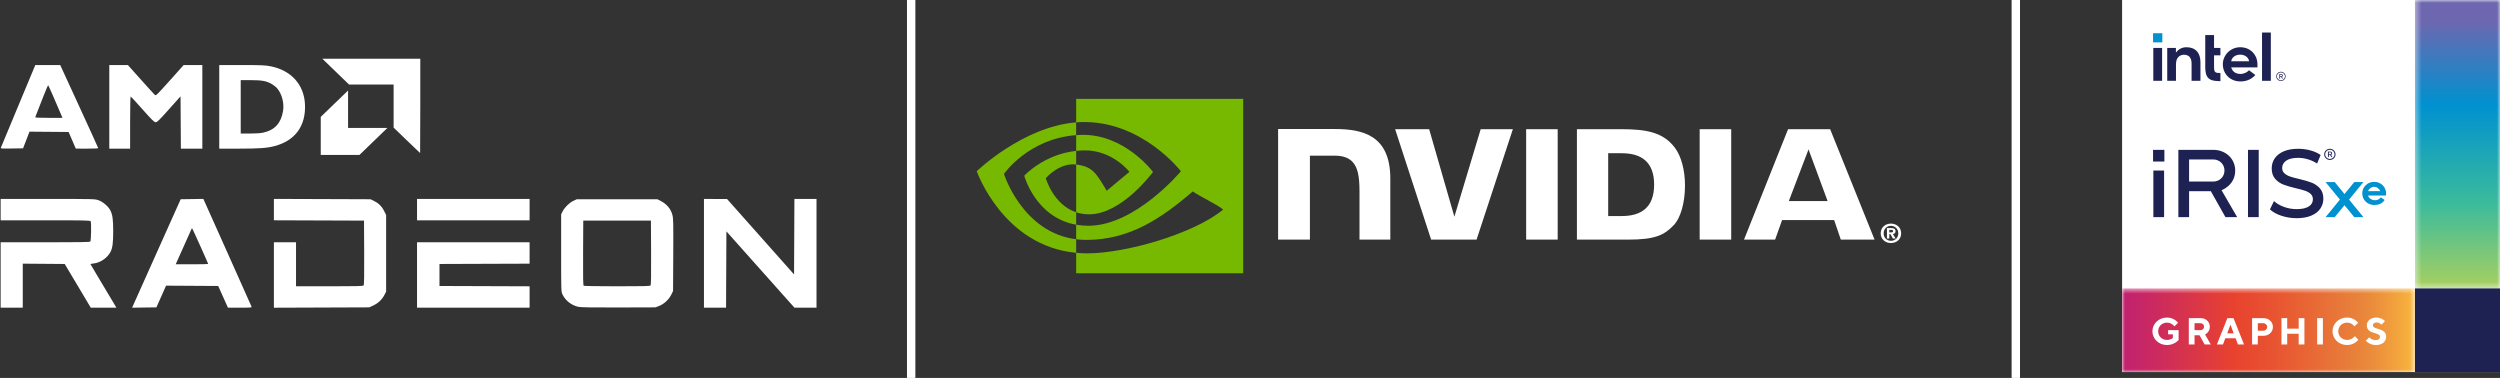
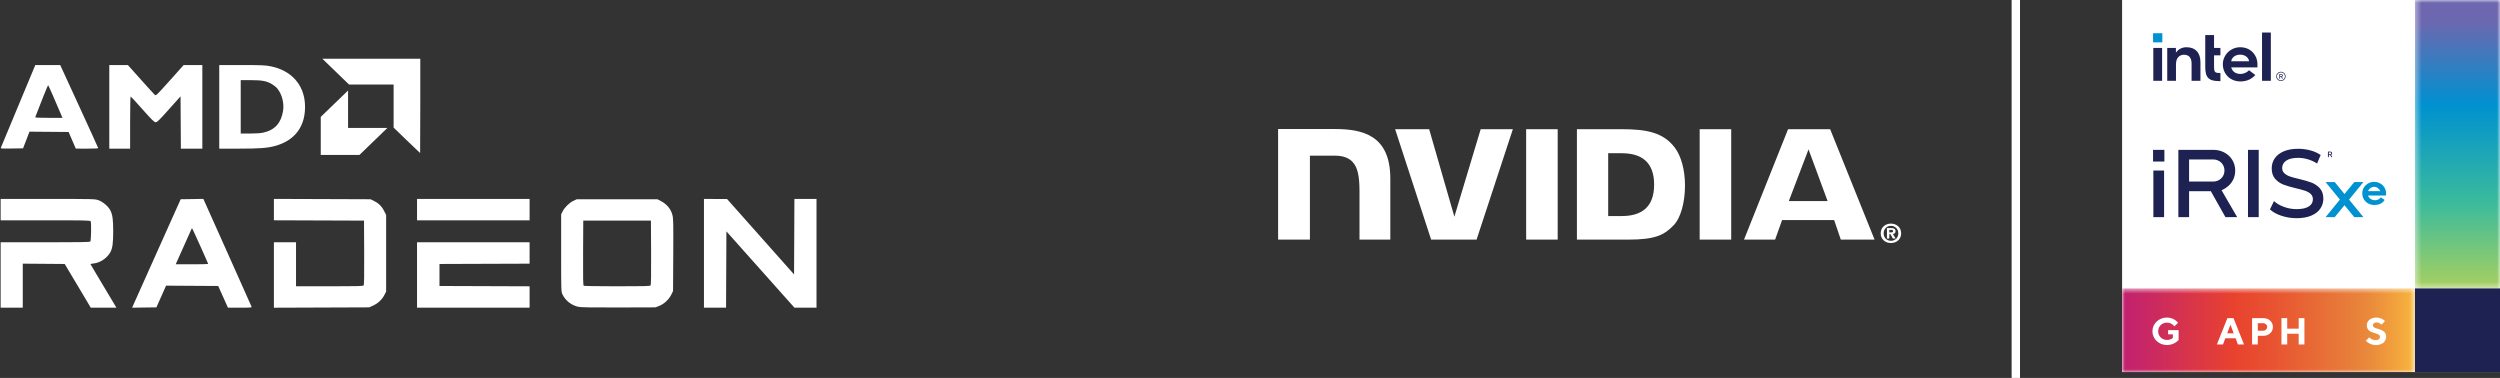
<svg xmlns="http://www.w3.org/2000/svg" width="430" height="65" viewBox="0 0 430 65" fill="none">
  <rect x="0" y="0" width="430" height="65" fill="#333333" stroke="none" />
  <line x1="346.721" x2="346.721" y2="65" stroke="white" stroke-width="1.442" />
-   <line x1="156.721" x2="156.721" y2="65" stroke="white" stroke-width="1.442" />
  <path d="M0.111 47.297V41.675H7.754C13.55 41.675 15.43 41.644 15.532 41.546C15.673 41.409 15.731 38.396 15.598 38.063C15.537 37.909 14.748 37.892 7.821 37.892H0.111V36.054V34.216H8.22C16.126 34.216 16.345 34.222 16.943 34.438C17.702 34.712 18.613 35.486 18.963 36.155C19.355 36.902 19.471 37.728 19.471 39.784C19.471 41.779 19.354 42.671 19.005 43.331C18.455 44.373 17.271 45.185 16.108 45.318C15.803 45.353 15.554 45.396 15.554 45.414C15.554 45.432 16 46.191 16.546 47.102C17.091 48.012 18.097 49.693 18.78 50.838L20.023 52.919L17.816 52.917L15.61 52.916L13.371 49.16L11.132 45.405L7.524 45.377L3.916 45.348V49.133V52.919H2.014H0.111V47.297ZM22.998 52.3C23.15 51.956 25.03 47.759 27.176 42.973L31.078 34.27L33.028 34.241L34.977 34.211L39.082 43.376C41.34 48.416 43.219 52.626 43.259 52.73C43.325 52.905 43.185 52.919 41.269 52.919H39.208L38.369 51.054L37.531 49.189L33.047 49.161L28.563 49.133L27.733 50.999L26.901 52.865L24.811 52.894L22.72 52.923L22.998 52.3ZM35.809 45.4C35.809 45.31 33.145 39.39 33.074 39.321C33.039 39.288 32.995 39.281 32.976 39.306C32.945 39.346 31.724 42.07 30.605 44.596L30.222 45.459H33.016C34.552 45.459 35.809 45.433 35.809 45.4ZM47.111 47.301V41.675H49.014H50.916V45.459V49.243H56.666C61.384 49.243 62.438 49.217 62.541 49.096C62.633 48.989 62.66 47.419 62.639 43.447L62.61 37.946L54.861 37.918L47.111 37.89V36.05V34.211L55.42 34.24L63.729 34.27L64.241 34.514C65.073 34.91 65.646 35.459 66.046 36.245L66.415 36.968V43.565V50.162L66.087 50.788C65.687 51.55 64.988 52.193 64.141 52.577L63.505 52.865L55.308 52.896L47.111 52.927V47.301ZM71.73 47.297V41.675H81.41H91.09V43.513V45.35L83.341 45.377L75.591 45.405V47.297V49.189L83.341 49.217L91.09 49.245V51.082V52.919H81.41H71.73V47.297ZM99.48 52.774C98.311 52.526 97.258 51.709 96.757 50.662C96.52 50.168 96.517 50.076 96.517 43.513V36.865L96.793 36.324C97.147 35.631 97.931 34.874 98.644 34.536L99.203 34.27H106.141H113.079L113.583 34.528C114.669 35.085 115.355 35.888 115.648 36.949C115.813 37.546 115.83 38.316 115.8 43.838L115.765 50.054L115.462 50.678C115.065 51.496 114.213 52.292 113.388 52.613L112.743 52.865L106.421 52.885C101.807 52.9 99.931 52.87 99.48 52.774ZM111.892 49.096C111.983 48.989 112.01 47.419 111.989 43.447L111.96 37.946H106.141H100.322L100.293 43.506C100.27 47.883 100.294 49.085 100.405 49.153C100.482 49.201 103.07 49.24 106.155 49.241C110.757 49.243 111.788 49.217 111.892 49.096ZM121.08 43.567V34.216L123.067 34.224L125.053 34.231L130.816 40.716L136.579 47.201L136.608 40.708L136.637 34.216H138.538H140.44V43.567V52.919H138.542H136.643L130.792 46.356L124.941 39.794L124.912 46.356L124.883 52.919H122.982H121.08V43.567ZM71.73 36.054V34.216H81.41H91.09V36.054V37.892H81.41H71.73V36.054ZM55.169 23.377V20.106L57.519 17.838L59.868 15.569V18.785V22H63.253H66.637L64.233 24.324L61.829 26.648H58.499H55.169V23.377ZM69.967 24.134L67.702 21.944V18.242V14.54H63.868H60.034L57.742 12.324L55.45 10.108H63.87H72.29V18.216C72.29 22.675 72.277 26.324 72.261 26.324C72.245 26.324 71.213 25.339 69.967 24.134ZM0.16 25.381C0.202 25.275 1.549 22.039 3.154 18.189L6.072 11.189H8.215H10.358L13.627 18.297C15.426 22.207 16.897 25.442 16.897 25.486C16.897 25.531 16.028 25.567 14.967 25.566L13.036 25.564L12.419 24.133L11.802 22.703L8.437 22.674L5.072 22.645L4.52 24.079L3.968 25.513L2.027 25.543C0.207 25.571 0.09 25.561 0.16 25.381ZM10.597 19.919C9.399 17.078 8.327 14.649 8.273 14.649C8.221 14.649 6.909 17.917 6.069 20.135C6.03 20.24 6.538 20.27 8.382 20.27H10.745L10.597 19.919ZM18.799 18.378V11.189H20.398H21.996L24.211 13.666C25.43 15.029 26.518 16.224 26.631 16.322C26.824 16.492 26.955 16.367 29.212 13.845L31.588 11.189H33.195H34.802V18.378V25.567H32.957H31.111L31.082 21.069L31.053 16.57L29.062 18.798C27.364 20.699 27.026 21.026 26.768 21.02C26.515 21.014 26.138 20.644 24.51 18.804C23.435 17.588 22.516 16.594 22.468 16.594C22.42 16.594 22.38 18.613 22.38 21.081V25.567H20.59H18.799V18.378ZM37.711 18.378V11.189L41.6 11.19C45.014 11.192 45.618 11.218 46.552 11.403C50.09 12.104 52.298 14.553 52.456 17.951C52.629 21.651 50.769 24.2 47.223 25.127C45.895 25.474 44.605 25.566 41.041 25.567L37.711 25.567V18.378ZM45.311 22.806C47.268 22.36 48.351 21.164 48.686 19.078C48.901 17.741 48.502 16.199 47.684 15.207C47.504 14.989 47.088 14.655 46.759 14.464C45.829 13.925 45.071 13.784 43.115 13.784H41.404V18.378V22.973L42.999 22.971C44.025 22.97 44.849 22.911 45.311 22.806Z" fill="white" />
  <g clip-path="url(#clip0_732_1027)">
    <path d="M324.959 39.968V39.535H325.24C325.399 39.535 325.61 39.547 325.61 39.731C325.61 39.932 325.487 39.968 325.311 39.968H324.959ZM324.959 40.273H325.152L325.575 41.03H326.05L325.575 40.242C325.821 40.224 326.032 40.106 326.032 39.773C326.032 39.361 325.751 39.228 325.258 39.228H324.554V41.03H324.959V40.273ZM327 40.132C327 39.074 326.173 38.459 325.24 38.459C324.308 38.459 323.48 39.074 323.48 40.132C323.48 41.19 324.308 41.806 325.24 41.806C326.173 41.806 327 41.19 327 40.132ZM326.507 40.132C326.507 40.903 325.927 41.42 325.24 41.42V41.415C324.554 41.42 323.991 40.903 323.991 40.132C323.991 39.361 324.554 38.845 325.24 38.845C325.927 38.845 326.507 39.361 326.507 40.132Z" fill="white" />
    <path d="M262.497 22.22L262.499 41.215H267.922V22.22H262.497ZM219.834 22.193V41.215H225.305V26.771L229.545 26.773C230.949 26.773 231.948 27.12 232.626 27.833C233.483 28.737 233.833 30.196 233.833 32.862V41.215H239.134V30.706C239.134 23.205 234.301 22.193 229.573 22.193H219.834ZM271.229 22.221V41.215H280.024C284.711 41.215 286.24 40.443 287.896 38.715C289.064 37.502 289.819 34.838 289.819 31.926C289.819 29.257 289.181 26.874 288.065 25.391C286.055 22.738 283.16 22.221 278.84 22.221H271.229ZM276.609 26.355H278.94C282.323 26.355 284.51 27.86 284.51 31.757C284.51 35.658 282.323 37.16 278.94 37.16H276.609V26.355ZM254.678 22.221L250.152 37.273L245.814 22.221H239.961L246.154 41.215H253.971L260.213 22.221H254.678ZM292.343 41.215H297.767V22.221H292.343V41.215ZM307.546 22.226L299.973 41.208H305.321L306.52 37.853H315.474L316.618 41.208H322.425L314.787 22.226H307.546ZM311.067 25.691L314.347 34.582H307.678L311.067 25.691Z" fill="white" />
-     <path d="M185.101 25.952V23.242C185.367 23.223 185.635 23.209 185.909 23.2C193.402 22.968 198.317 29.569 198.317 29.569C198.317 29.569 193.008 36.863 187.316 36.863C186.496 36.863 185.762 36.732 185.101 36.513V28.296C188.018 28.644 188.604 29.919 190.358 32.81L194.258 29.557C194.258 29.557 191.411 25.863 186.612 25.863C186.09 25.863 185.59 25.899 185.101 25.952ZM185.101 17V21.048C185.37 21.026 185.639 21.01 185.909 21.001C196.329 20.653 203.117 29.452 203.117 29.452C203.117 29.452 195.32 38.831 187.196 38.831C186.452 38.831 185.755 38.763 185.101 38.648V41.151C185.66 41.221 186.241 41.263 186.846 41.263C194.405 41.263 199.872 37.444 205.166 32.925C206.043 33.62 209.636 35.31 210.375 36.052C205.341 40.22 193.612 43.579 186.962 43.579C186.322 43.579 185.705 43.541 185.101 43.483V47H213.831V17H185.101ZM185.101 36.513V38.648C178.109 37.416 176.168 30.227 176.168 30.227C176.168 30.227 179.526 26.548 185.101 25.952V28.296C185.096 28.296 185.094 28.295 185.09 28.295C182.165 27.947 179.878 30.651 179.878 30.651C179.878 30.651 181.159 35.203 185.101 36.513ZM172.683 29.916C172.683 29.916 176.826 23.867 185.101 23.242V21.048C175.936 21.775 168 29.452 168 29.452C168 29.452 172.495 42.307 185.101 43.483V41.151C175.85 40 172.683 29.916 172.683 29.916Z" fill="#77B900" />
  </g>
  <g clip-path="url(#clip1_732_1027)">
    <path d="M430 0H365V64H430V0Z" fill="white" />
    <mask id="mask0_732_1027" style="mask-type:luminance" maskUnits="userSpaceOnUse" x="415" y="0" width="15" height="50">
      <path d="M430 0H415.375V49.6H430V0Z" fill="white" />
    </mask>
    <g mask="url(#mask0_732_1027)">
      <path d="M430 0H415.375V49.6H430V0Z" fill="url(#paint0_linear_732_1027)" />
    </g>
    <mask id="mask1_732_1027" style="mask-type:luminance" maskUnits="userSpaceOnUse" x="365" y="49" width="51" height="15">
      <path d="M415.375 49.6H365V64H415.375V49.6Z" fill="white" />
    </mask>
    <g mask="url(#mask1_732_1027)">
      <path d="M415.375 49.6H365V64H415.375V49.6Z" fill="url(#paint1_linear_732_1027)" />
    </g>
    <path d="M430 49.6H415.375V64H430V49.6Z" fill="#1D2252" />
    <mask id="mask2_732_1027" style="mask-type:luminance" maskUnits="userSpaceOnUse" x="365" y="0" width="65" height="64">
      <path d="M430 0H365V64H430V0Z" fill="white" />
    </mask>
    <g mask="url(#mask2_732_1027)">
      <path d="M374.721 56.788V58.471C374.721 58.471 374.031 59.345 372.716 59.345C371.301 59.345 370.217 58.277 370.217 56.981C370.217 55.687 371.301 54.619 372.716 54.619C373.998 54.619 374.622 55.525 374.622 55.525L373.998 56.139C373.998 56.139 373.57 55.492 372.716 55.492C371.861 55.492 371.204 56.139 371.204 56.981C371.204 57.823 371.861 58.471 372.716 58.471C373.405 58.471 373.735 58.115 373.735 58.115V57.5H372.913V56.788H374.721Z" fill="white" />
    </g>
    <mask id="mask3_732_1027" style="mask-type:luminance" maskUnits="userSpaceOnUse" x="365" y="0" width="65" height="64">
      <path d="M430 0H365V64H430V0Z" fill="white" />
    </mask>
    <g mask="url(#mask3_732_1027)">
-       <path d="M376.473 54.716H378.511C379.433 54.716 380.09 55.377 380.09 56.206C380.09 57.176 379.268 57.532 379.268 57.532L380.253 59.247H379.201L378.314 57.661H377.46V59.247H376.473V54.716ZM378.478 55.59H377.46V56.788H378.478C378.84 56.788 379.103 56.529 379.103 56.206C379.103 55.849 378.84 55.59 378.478 55.59Z" fill="white" />
-     </g>
+       </g>
    <mask id="mask4_732_1027" style="mask-type:luminance" maskUnits="userSpaceOnUse" x="365" y="0" width="65" height="64">
      <path d="M430 0H365V64H430V0Z" fill="white" />
    </mask>
    <g mask="url(#mask4_732_1027)">
      <path d="M382.75 58.18L382.357 59.247H381.305L383.113 54.716H384.163L385.973 59.247H384.921L384.527 58.18H382.75ZM383.639 55.849L383.08 57.337H384.197L383.639 55.849Z" fill="white" />
    </g>
    <mask id="mask5_732_1027" style="mask-type:luminance" maskUnits="userSpaceOnUse" x="365" y="0" width="65" height="64">
      <path d="M430 0H365V64H430V0Z" fill="white" />
    </mask>
    <g mask="url(#mask5_732_1027)">
      <path d="M389.298 54.716C390.25 54.716 390.942 55.382 390.942 56.237C390.942 57.097 390.25 57.759 389.298 57.759H388.344V59.247H387.357V54.716H389.298ZM388.344 55.59V56.885H389.265C389.659 56.885 389.955 56.594 389.955 56.237C389.955 55.881 389.659 55.59 389.265 55.59H388.344Z" fill="white" />
    </g>
    <mask id="mask6_732_1027" style="mask-type:luminance" maskUnits="userSpaceOnUse" x="365" y="0" width="65" height="64">
      <path d="M430 0H365V64H430V0Z" fill="white" />
    </mask>
    <g mask="url(#mask6_732_1027)">
      <path d="M396.36 59.247H395.374V57.402H393.401V59.247H392.414V54.716H393.401V56.529H395.374V54.716H396.36V59.247Z" fill="white" />
    </g>
    <mask id="mask7_732_1027" style="mask-type:luminance" maskUnits="userSpaceOnUse" x="365" y="0" width="65" height="64">
-       <path d="M430 0H365V64H430V0Z" fill="white" />
+       <path d="M430 0H365H430V0Z" fill="white" />
    </mask>
    <g mask="url(#mask7_732_1027)">
      <path d="M399.537 54.715H398.551V59.246H399.537V54.715Z" fill="white" />
    </g>
    <mask id="mask8_732_1027" style="mask-type:luminance" maskUnits="userSpaceOnUse" x="365" y="0" width="65" height="64">
-       <path d="M430 0H365V64H430V0Z" fill="white" />
-     </mask>
+       </mask>
    <g mask="url(#mask8_732_1027)">
      <path d="M405.599 55.525L404.974 56.14C404.974 56.14 404.547 55.492 403.692 55.492C402.838 55.492 402.179 56.14 402.179 56.981C402.179 57.823 402.838 58.47 403.692 58.47C404.579 58.47 405.04 57.823 405.04 57.823L405.631 58.438C405.631 58.438 404.974 59.346 403.692 59.346C402.278 59.346 401.193 58.276 401.193 56.981C401.193 55.687 402.278 54.618 403.692 54.618C404.974 54.618 405.599 55.525 405.599 55.525Z" fill="white" />
    </g>
    <mask id="mask9_732_1027" style="mask-type:luminance" maskUnits="userSpaceOnUse" x="365" y="0" width="65" height="64">
      <path d="M430 0H365V64H430V0Z" fill="white" />
    </mask>
    <g mask="url(#mask9_732_1027)">
      <path d="M407.089 55.946C407.089 55.233 407.712 54.619 408.701 54.619C409.719 54.619 410.212 55.233 410.212 55.233L409.62 55.849C409.62 55.849 409.292 55.46 408.764 55.46C408.371 55.46 408.141 55.687 408.141 55.946C408.141 56.788 410.41 56.303 410.41 57.921C410.41 58.73 409.784 59.345 408.667 59.345C407.516 59.345 406.924 58.6 406.924 58.6L407.516 58.018C407.516 58.018 407.912 58.502 408.601 58.502C409.094 58.502 409.358 58.243 409.358 57.921C409.358 57.078 407.089 57.564 407.089 55.946Z" fill="white" />
    </g>
    <mask id="mask10_732_1027" style="mask-type:luminance" maskUnits="userSpaceOnUse" x="365" y="0" width="65" height="64">
      <path d="M430 0H365V64H430V0Z" fill="white" />
    </mask>
    <g mask="url(#mask10_732_1027)">
      <path d="M399.998 37.347H401.571L403.252 35.294L404.933 37.347H406.505L404.039 34.333L406.505 31.319H404.933L403.252 33.372L401.571 31.319H399.998L402.466 34.333L399.998 37.347Z" fill="#0091D0" />
    </g>
    <mask id="mask11_732_1027" style="mask-type:luminance" maskUnits="userSpaceOnUse" x="365" y="0" width="65" height="64">
      <path d="M430 0H365V64H430V0Z" fill="white" />
    </mask>
    <g mask="url(#mask11_732_1027)">
      <path d="M410.375 33.632C410.398 33.51 410.409 33.389 410.409 33.269C410.409 32.153 409.507 31.278 408.358 31.278C407.208 31.278 406.307 32.153 406.307 33.269C406.307 34.384 407.208 35.26 408.358 35.26C409.135 35.26 409.737 35.03 410.16 34.396L409.494 33.94C409.069 34.66 407.654 34.64 407.3 33.632H410.375ZM407.318 32.877C407.479 32.436 407.897 32.135 408.358 32.135C408.819 32.135 409.238 32.436 409.398 32.877H407.318Z" fill="#0091D0" />
    </g>
    <mask id="mask12_732_1027" style="mask-type:luminance" maskUnits="userSpaceOnUse" x="365" y="0" width="65" height="64">
      <path d="M430 0H365V64H430V0Z" fill="white" />
    </mask>
    <g mask="url(#mask12_732_1027)">
      <path d="M399.617 34.175C399.617 34.791 399.445 35.362 399.103 35.872C398.761 36.383 398.239 36.79 397.548 37.085C396.861 37.379 396.006 37.529 395.009 37.529C394.123 37.529 393.258 37.391 392.435 37.122C391.609 36.851 390.95 36.493 390.476 36.059L390.432 36.02L391.123 34.586L391.204 34.659C391.639 35.044 392.206 35.362 392.89 35.604C393.573 35.847 394.286 35.97 395.009 35.97C395.957 35.97 396.672 35.811 397.134 35.5C397.594 35.189 397.818 34.787 397.818 34.273C397.818 33.904 397.694 33.6 397.449 33.37C397.198 33.132 396.881 32.947 396.51 32.82C396.131 32.69 395.585 32.541 394.89 32.378C394.009 32.169 393.289 31.958 392.749 31.75C392.199 31.538 391.722 31.206 391.331 30.765C390.935 30.319 390.734 29.712 390.734 28.961C390.734 28.333 390.903 27.759 391.239 27.256C391.575 26.751 392.09 26.343 392.77 26.042C393.446 25.742 394.294 25.59 395.292 25.59C395.987 25.59 396.679 25.679 397.352 25.856C398.026 26.034 398.614 26.292 399.098 26.625L399.152 26.662L398.539 28.125L398.456 28.075C397.975 27.773 397.453 27.541 396.908 27.385C396.36 27.228 395.817 27.149 395.292 27.149C394.368 27.149 393.668 27.316 393.211 27.644C392.756 27.97 392.534 28.38 392.534 28.895C392.534 29.27 392.657 29.565 392.91 29.799C393.168 30.037 393.493 30.224 393.874 30.357C394.264 30.492 394.805 30.638 395.478 30.791C396.359 31 397.075 31.21 397.612 31.419C398.156 31.631 398.629 31.959 399.021 32.394C399.416 32.835 399.617 33.434 399.617 34.175ZM374.679 37.346H376.525V32.883H380.259L382.777 37.346H384.792L382.106 32.717C382.106 32.717 384.456 31.891 384.456 29.328C384.456 27.344 382.862 25.773 380.678 25.773H374.679V37.346ZM382.609 29.328C382.609 30.403 381.77 31.229 380.678 31.229H376.525V27.427H380.678C381.77 27.427 382.609 28.253 382.609 29.328ZM386.653 37.346H388.5V25.773H386.653V37.346ZM370.378 37.346H372.224V29.327H370.378V37.346ZM372.275 27.78H370.326V25.774H372.275V27.78Z" fill="#1D2252" />
    </g>
    <mask id="mask13_732_1027" style="mask-type:luminance" maskUnits="userSpaceOnUse" x="365" y="0" width="65" height="64">
      <path d="M430 0H365V64H430V0Z" fill="white" />
    </mask>
    <g mask="url(#mask13_732_1027)">
      <path d="M371.922 5.715H370.326V7.288H371.922V5.715Z" fill="#0091D0" />
    </g>
    <mask id="mask14_732_1027" style="mask-type:luminance" maskUnits="userSpaceOnUse" x="365" y="0" width="65" height="64">
      <path d="M430 0H365V64H430V0Z" fill="white" />
    </mask>
    <g mask="url(#mask14_732_1027)">
      <path d="M371.882 8.239H370.369V13.895H371.882V8.239ZM381.911 13.952V12.565C381.689 12.564 381.505 12.552 381.364 12.531C381.207 12.506 381.088 12.454 381.009 12.376C380.929 12.296 380.876 12.184 380.851 12.038C380.828 11.898 380.816 11.714 380.816 11.492V9.514H381.911V8.239H380.816V6.036H379.303V11.502C379.303 11.964 379.344 12.357 379.423 12.668C379.503 12.978 379.639 13.23 379.827 13.419C380.016 13.608 380.264 13.746 380.566 13.826C380.87 13.909 381.259 13.952 381.72 13.952H381.911ZM390.583 5.6H389.07V13.895H390.583V5.6ZM377.844 8.797C377.425 8.351 376.833 8.125 376.083 8.125C375.723 8.125 375.389 8.198 375.091 8.341C374.794 8.487 374.541 8.69 374.339 8.946L374.257 9.05L374.256 8.957V8.239H372.764V13.895H374.268V10.883L374.269 11.091C374.269 11.056 374.27 11.022 374.272 10.989C374.286 10.461 374.421 10.066 374.67 9.816C374.936 9.549 375.259 9.414 375.631 9.414C376.066 9.414 376.4 9.546 376.621 9.805C376.837 10.06 376.947 10.425 376.95 10.89V10.902V10.904V13.895H378.477V10.684C378.477 9.877 378.264 9.243 377.844 8.797ZM388.281 11.056C388.281 10.65 388.208 10.265 388.064 9.912C387.918 9.559 387.713 9.245 387.455 8.978C387.195 8.711 386.88 8.501 386.518 8.351C386.156 8.2 385.752 8.125 385.317 8.125C384.905 8.125 384.513 8.203 384.15 8.357C383.788 8.511 383.469 8.722 383.202 8.984C382.935 9.248 382.72 9.562 382.564 9.919C382.407 10.274 382.328 10.661 382.328 11.067C382.328 11.473 382.404 11.859 382.553 12.216C382.701 12.572 382.909 12.887 383.173 13.15C383.435 13.412 383.758 13.624 384.132 13.777C384.507 13.931 384.921 14.009 385.364 14.009C386.643 14.009 387.441 13.435 387.918 12.9L386.83 12.083C386.6 12.351 386.056 12.715 385.375 12.715C384.948 12.715 384.597 12.618 384.331 12.426C384.064 12.234 383.881 11.969 383.784 11.641L383.77 11.588H388.281V11.056ZM383.782 10.536C383.782 10.123 384.265 9.4 385.306 9.399C386.346 9.399 386.83 10.12 386.83 10.535L383.782 10.536Z" fill="#1D2252" />
    </g>
    <mask id="mask15_732_1027" style="mask-type:luminance" maskUnits="userSpaceOnUse" x="365" y="0" width="65" height="64">
      <path d="M430 0H365V64H430V0Z" fill="white" />
    </mask>
    <g mask="url(#mask15_732_1027)">
-       <path d="M400.737 25.76C401.18 25.76 401.54 26.115 401.54 26.551C401.54 26.986 401.18 27.34 400.737 27.34C400.295 27.34 399.935 26.986 399.935 26.551C399.935 26.115 400.295 25.76 400.737 25.76ZM400.737 25.591C400.2 25.591 399.762 26.02 399.762 26.551C399.762 27.081 400.2 27.51 400.737 27.51C401.275 27.51 401.713 27.081 401.713 26.551C401.713 26.02 401.275 25.591 400.737 25.591Z" fill="#1D2252" />
-     </g>
+       </g>
    <mask id="mask16_732_1027" style="mask-type:luminance" maskUnits="userSpaceOnUse" x="365" y="0" width="65" height="64">
      <path d="M430 0H365V64H430V0Z" fill="white" />
    </mask>
    <g mask="url(#mask16_732_1027)">
      <path d="M400.808 26.071C400.869 26.071 400.924 26.084 400.974 26.111C401.022 26.137 401.059 26.173 401.087 26.219C401.114 26.265 401.129 26.315 401.129 26.372C401.129 26.442 401.11 26.5 401.074 26.546C401.037 26.592 400.993 26.627 400.941 26.647L401.163 27.031H400.988L400.786 26.674H400.557V27.031H400.404V26.071H400.808ZM400.808 26.537C400.84 26.537 400.869 26.529 400.894 26.515C400.919 26.501 400.939 26.482 400.953 26.457C400.968 26.432 400.975 26.404 400.975 26.372C400.975 26.34 400.968 26.311 400.953 26.286C400.939 26.262 400.919 26.243 400.894 26.228C400.869 26.214 400.84 26.208 400.808 26.208H400.557V26.537H400.808Z" fill="#1D2252" />
    </g>
    <mask id="mask17_732_1027" style="mask-type:luminance" maskUnits="userSpaceOnUse" x="365" y="0" width="65" height="64">
      <path d="M430 0H365V64H430V0Z" fill="white" />
    </mask>
    <g mask="url(#mask17_732_1027)">
      <path d="M392.32 12.46C392.7 12.46 393.008 12.765 393.008 13.138C393.008 13.512 392.7 13.815 392.32 13.815C391.941 13.815 391.632 13.512 391.632 13.138C391.632 12.765 391.941 12.46 392.32 12.46ZM392.32 12.348C391.877 12.348 391.518 12.702 391.518 13.138C391.518 13.574 391.877 13.928 392.32 13.928C392.763 13.928 393.123 13.574 393.123 13.138C393.123 12.702 392.763 12.348 392.32 12.348Z" fill="#1D2252" />
    </g>
    <mask id="mask18_732_1027" style="mask-type:luminance" maskUnits="userSpaceOnUse" x="365" y="0" width="65" height="64">
      <path d="M430 0H365V64H430V0Z" fill="white" />
    </mask>
    <g mask="url(#mask18_732_1027)">
      <path d="M392.379 12.743C392.43 12.743 392.475 12.755 392.515 12.776C392.556 12.798 392.586 12.828 392.609 12.865C392.632 12.903 392.643 12.945 392.643 12.992C392.643 13.048 392.628 13.097 392.598 13.135C392.568 13.173 392.532 13.2 392.489 13.217L392.672 13.533H392.528L392.362 13.239H392.173V13.533H392.047V12.743H392.379ZM392.379 13.127C392.407 13.127 392.43 13.121 392.45 13.109C392.471 13.098 392.487 13.082 392.499 13.062C392.51 13.041 392.516 13.018 392.516 12.992C392.516 12.966 392.51 12.942 392.499 12.922C392.487 12.902 392.471 12.885 392.45 12.873C392.43 12.861 392.407 12.855 392.379 12.855H392.173V13.127H392.379Z" fill="#1D2252" />
    </g>
  </g>
  <defs>
    <linearGradient id="paint0_linear_732_1027" x1="422.687" y1="-1.388" x2="422.687" y2="48.987" gradientUnits="userSpaceOnUse">
      <stop stop-color="#6D67AF" />
      <stop offset="0.097" stop-color="#6D67AF" />
      <stop offset="0.385" stop-color="#0091D0" />
      <stop offset="0.721" stop-color="#3BBB9C" />
      <stop offset="1" stop-color="#A3CF62" />
    </linearGradient>
    <linearGradient id="paint1_linear_732_1027" x1="363.476" y1="56.801" x2="418.828" y2="56.801" gradientUnits="userSpaceOnUse">
      <stop stop-color="#BF1F74" />
      <stop offset="0.112" stop-color="#C92863" />
      <stop offset="0.333" stop-color="#E33E37" />
      <stop offset="0.374" stop-color="#E8422E" />
      <stop offset="0.497" stop-color="#E85331" />
      <stop offset="0.737" stop-color="#E87E3A" />
      <stop offset="0.774" stop-color="#E8853B" />
      <stop offset="0.841" stop-color="#EE963C" />
      <stop offset="0.975" stop-color="#FCC33F" />
      <stop offset="1" stop-color="#FFCC40" />
    </linearGradient>
    <clipPath id="clip0_732_1027">
      <rect width="159" height="30" fill="white" transform="translate(168 17)" />
    </clipPath>
    <clipPath id="clip1_732_1027">
      <rect width="65" height="64" fill="white" transform="translate(365)" />
    </clipPath>
  </defs>
</svg>